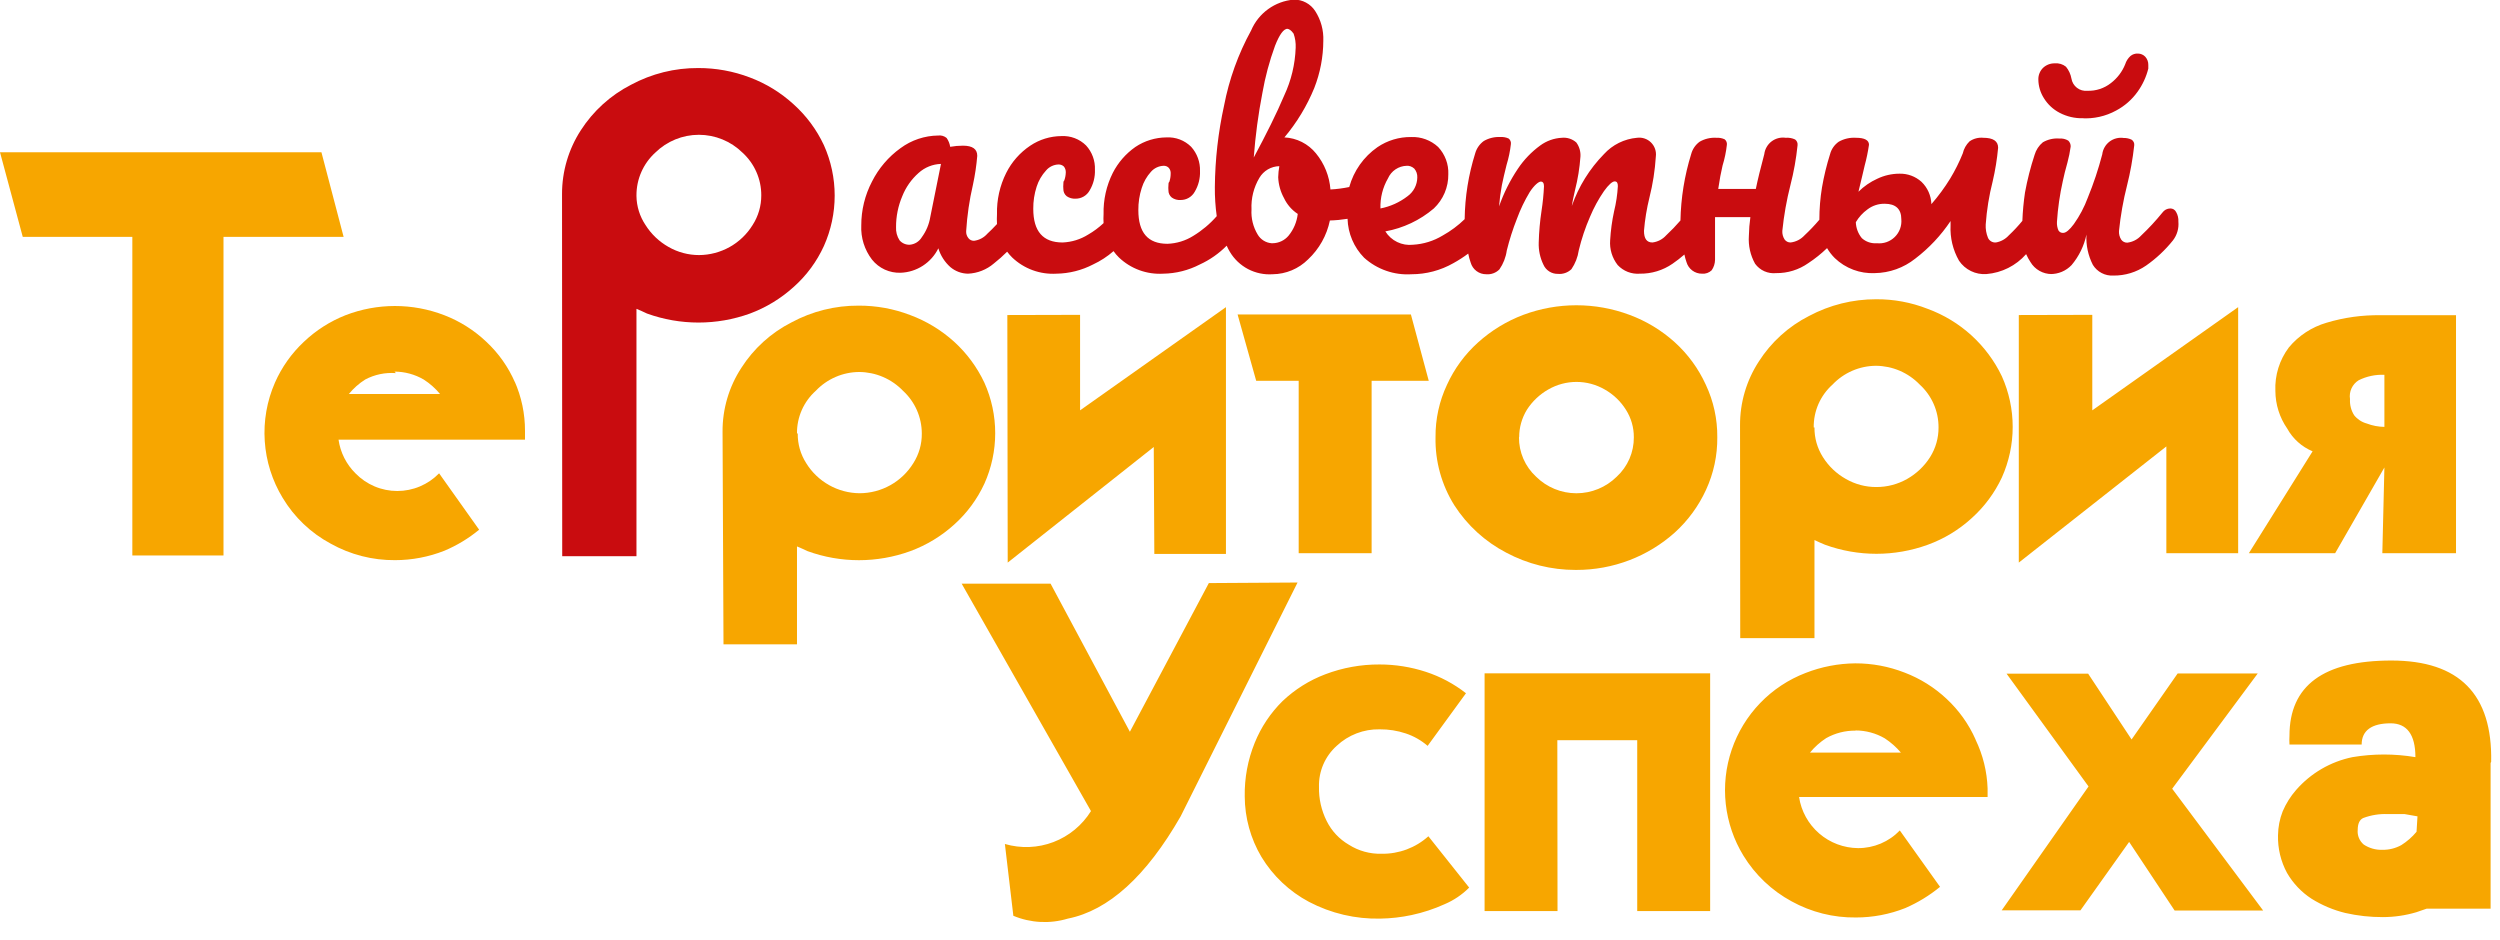
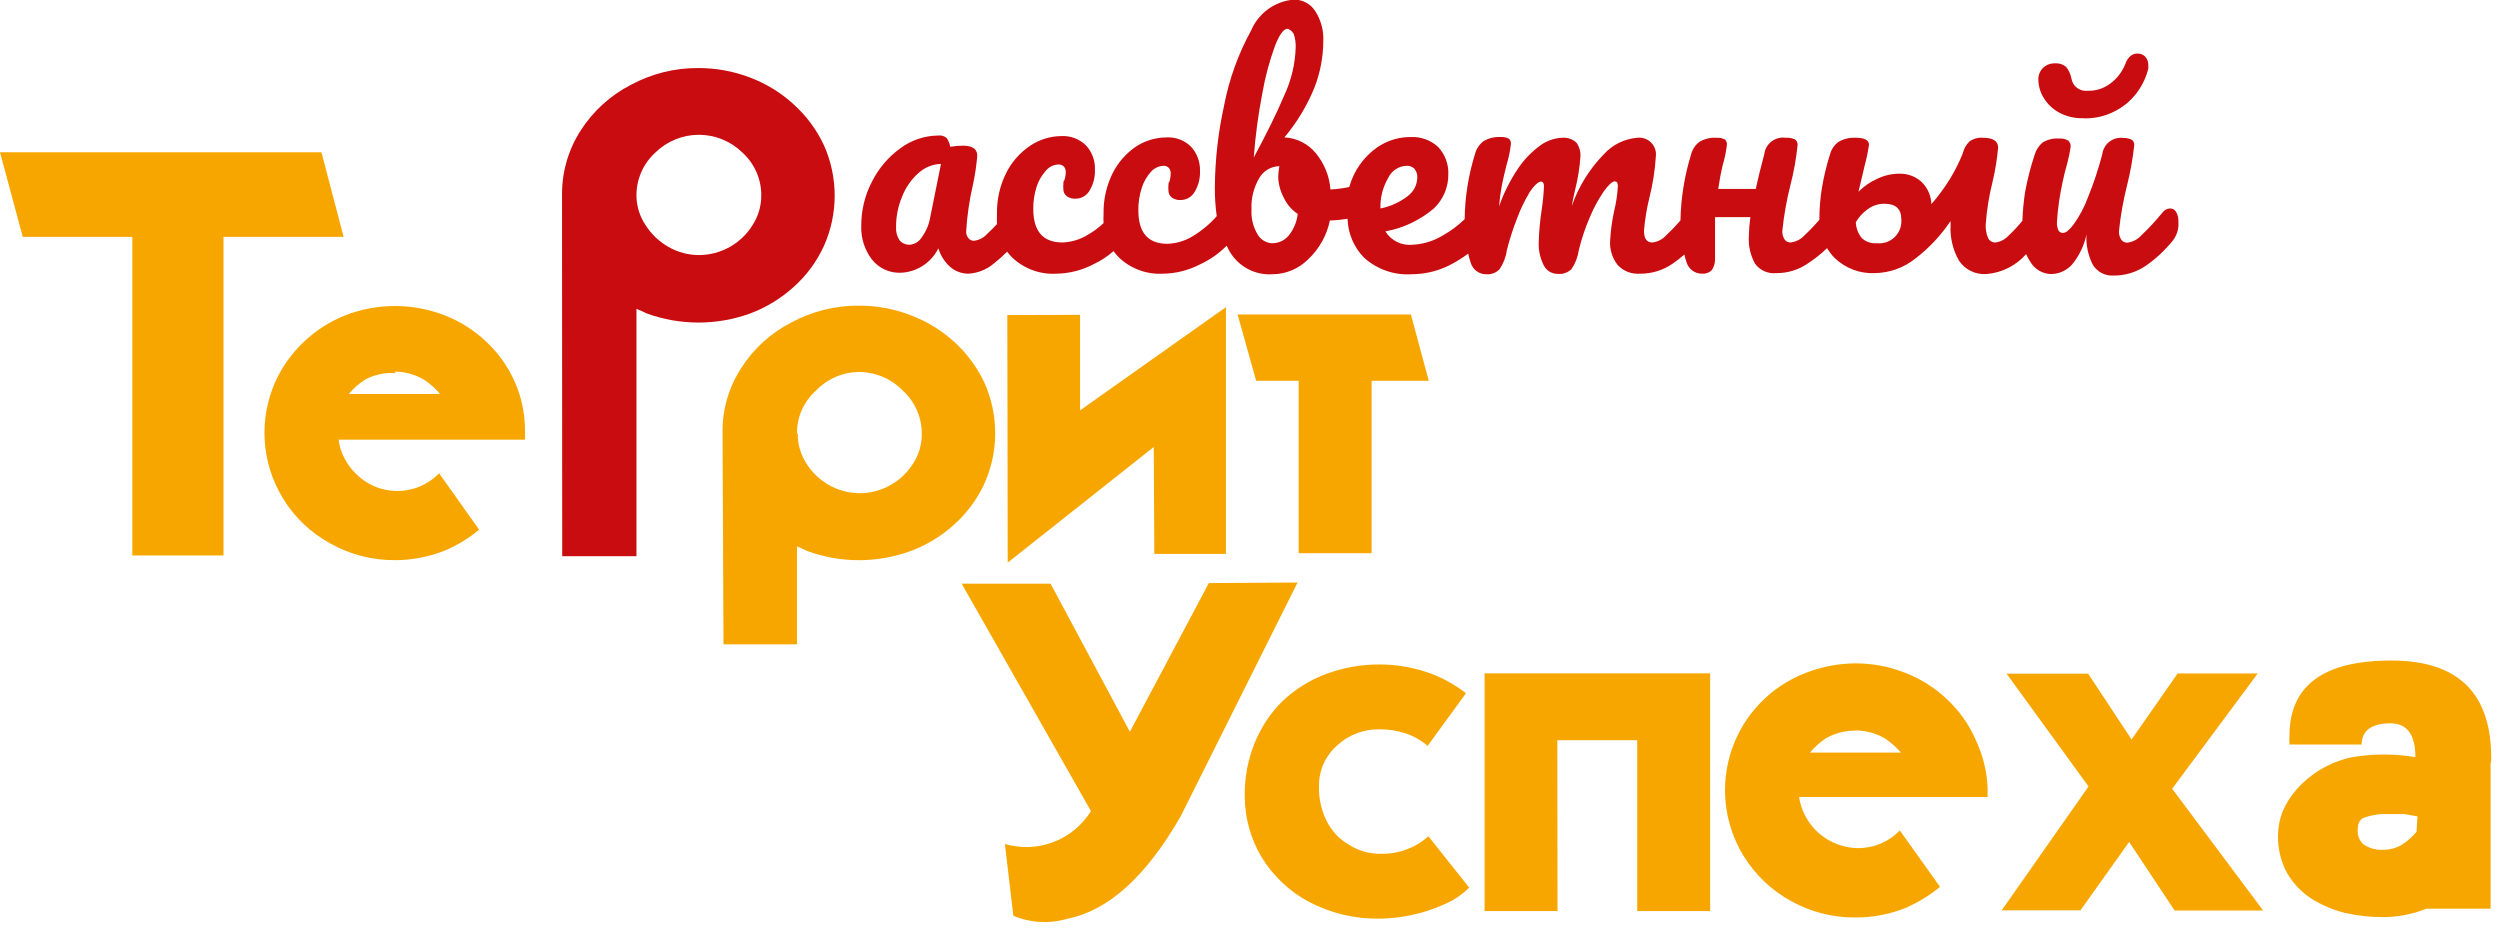
<svg xmlns="http://www.w3.org/2000/svg" width="133" height="50" viewBox="0 0 133 50" fill="none">
  <g clip-path="url(#clip0_1_14)">
    <path fill-rule="evenodd" clip-rule="evenodd" d="M29.91 29.59H33.86V16.43L34.14 16.55L34.42 16.68C36.191 17.32 38.129 17.32 39.9 16.68C40.76 16.359 41.55 15.877 42.23 15.26C42.908 14.655 43.453 13.916 43.83 13.09C44.209 12.246 44.405 11.331 44.405 10.405C44.405 9.479 44.209 8.564 43.83 7.72C43.444 6.896 42.897 6.158 42.22 5.55C41.542 4.928 40.751 4.443 39.89 4.12C39.015 3.787 38.086 3.618 37.15 3.62C35.901 3.612 34.67 3.918 33.57 4.51C32.482 5.067 31.561 5.902 30.9 6.93C30.244 7.942 29.897 9.124 29.9 10.33L29.91 29.59ZM33.86 10.39C33.859 9.963 33.947 9.54 34.12 9.149C34.292 8.758 34.544 8.408 34.86 8.12C35.479 7.512 36.312 7.171 37.18 7.171C38.048 7.171 38.881 7.512 39.5 8.12C39.816 8.408 40.068 8.758 40.24 9.149C40.413 9.54 40.501 9.963 40.5 10.39C40.503 10.95 40.343 11.499 40.04 11.97C39.74 12.457 39.321 12.859 38.822 13.139C38.323 13.418 37.762 13.567 37.19 13.57C36.622 13.57 36.063 13.422 35.57 13.14C35.069 12.858 34.646 12.456 34.34 11.97C34.035 11.514 33.868 10.979 33.86 10.43V10.39Z" fill="#C90C0F" />
-     <path fill-rule="evenodd" clip-rule="evenodd" d="M96.49 22.74C96.484 22.311 96.57 21.885 96.742 21.491C96.915 21.098 97.17 20.746 97.49 20.46C97.788 20.146 98.146 19.896 98.543 19.724C98.94 19.552 99.368 19.462 99.8 19.46C100.235 19.463 100.666 19.552 101.066 19.724C101.466 19.896 101.828 20.146 102.13 20.46C102.447 20.749 102.7 21.101 102.872 21.494C103.045 21.887 103.132 22.311 103.13 22.74C103.134 23.299 102.978 23.847 102.68 24.32C102.374 24.801 101.955 25.199 101.46 25.48C100.96 25.764 100.395 25.912 99.82 25.91C99.251 25.912 98.693 25.764 98.2 25.48C97.703 25.202 97.283 24.803 96.98 24.32C96.68 23.848 96.523 23.299 96.53 22.74M92.58 33.95H96.53V28.73L96.81 28.86L97.09 28.98C98.857 29.623 100.793 29.623 102.56 28.98C103.426 28.665 104.221 28.183 104.9 27.56C105.573 26.954 106.117 26.22 106.5 25.4C106.879 24.554 107.075 23.637 107.075 22.71C107.075 21.783 106.879 20.866 106.5 20.02C105.703 18.353 104.285 17.065 102.55 16.43C101.677 16.087 100.747 15.914 99.81 15.92C98.565 15.918 97.339 16.224 96.24 16.81C95.15 17.364 94.228 18.2 93.57 19.23C92.911 20.241 92.563 21.423 92.57 22.63L92.58 33.95ZM111.31 16.75V21.83L119.07 16.34V29.43H115.25V23.75L107.4 29.93V16.76L111.31 16.75ZM126.85 19.94C126.376 19.919 125.905 20.019 125.48 20.23C125.314 20.333 125.182 20.483 125.1 20.661C125.018 20.839 124.99 21.037 125.02 21.23C125.002 21.533 125.079 21.833 125.24 22.09C125.411 22.304 125.646 22.458 125.91 22.53C126.21 22.645 126.529 22.706 126.85 22.71V19.94ZM126.85 24.87L124.23 29.43H119.64L123.03 24.01C122.456 23.771 121.98 23.344 121.68 22.8C121.273 22.212 121.054 21.515 121.05 20.8C121.013 19.966 121.268 19.146 121.77 18.48C122.291 17.854 122.988 17.398 123.77 17.17C124.707 16.887 125.682 16.753 126.66 16.77H130.66V29.43H126.74L126.85 24.87Z" fill="#F7A600" />
    <path fill-rule="evenodd" clip-rule="evenodd" d="M69.09 20.26H66.83L65.84 16.73H75.06L76.01 20.26H72.97V29.43H69.09V20.26Z" fill="#F7A600" />
    <path fill-rule="evenodd" clip-rule="evenodd" d="M57.46 16.75V21.83L65.22 16.34V29.47H61.41L61.38 23.78L53.61 29.93L53.59 16.76L57.46 16.75Z" fill="#F7A600" />
    <path fill-rule="evenodd" clip-rule="evenodd" d="M42.4 23.06C42.395 22.632 42.482 22.208 42.654 21.817C42.827 21.425 43.081 21.075 43.4 20.79C43.698 20.476 44.056 20.226 44.453 20.054C44.85 19.882 45.277 19.792 45.71 19.79C46.145 19.793 46.576 19.882 46.976 20.054C47.376 20.226 47.738 20.476 48.04 20.79C48.355 21.079 48.606 21.43 48.778 21.82C48.95 22.211 49.039 22.633 49.04 23.06C49.047 23.619 48.89 24.168 48.59 24.64C48.289 25.128 47.868 25.531 47.368 25.811C46.867 26.091 46.303 26.239 45.73 26.24C45.16 26.235 44.6 26.086 44.104 25.806C43.607 25.526 43.189 25.125 42.89 24.64C42.588 24.169 42.431 23.619 42.44 23.06M38.49 34.28H42.4V29.07L42.68 29.19L42.96 29.32C44.727 29.963 46.663 29.963 48.43 29.32C49.294 29.001 50.088 28.519 50.77 27.9C51.445 27.293 51.989 26.554 52.37 25.73C52.749 24.886 52.945 23.971 52.945 23.045C52.945 22.119 52.749 21.204 52.37 20.36C51.982 19.535 51.435 18.794 50.76 18.18C50.077 17.562 49.283 17.08 48.42 16.76C47.545 16.425 46.616 16.256 45.68 16.26C44.434 16.253 43.207 16.559 42.11 17.15C41.02 17.704 40.098 18.54 39.44 19.57C38.78 20.58 38.432 21.763 38.44 22.97L38.49 34.28Z" fill="#F7A600" />
    <path fill-rule="evenodd" clip-rule="evenodd" d="M27.4 20.35C27.046 19.529 26.524 18.79 25.87 18.18C25.226 17.569 24.468 17.09 23.64 16.77C21.948 16.116 20.072 16.116 18.38 16.77C17.555 17.096 16.802 17.578 16.16 18.19C15.51 18.8 14.99 19.535 14.63 20.35C14.2 21.331 14.013 22.401 14.085 23.47C14.156 24.539 14.484 25.575 15.04 26.49C15.655 27.515 16.536 28.355 17.59 28.92C18.637 29.507 19.82 29.81 21.02 29.8C21.917 29.799 22.806 29.629 23.64 29.3C24.308 29.019 24.931 28.642 25.49 28.18L23.36 25.18C23.071 25.478 22.725 25.715 22.343 25.876C21.961 26.038 21.55 26.121 21.135 26.121C20.72 26.121 20.309 26.038 19.927 25.876C19.545 25.715 19.199 25.478 18.91 25.18C18.423 24.698 18.107 24.069 18.01 23.39H26.4H27.93V23.18C27.93 23.18 27.93 23.09 27.93 23.05V22.93C27.934 22.014 27.743 21.107 27.37 20.27M20.99 19.77C21.535 19.771 22.069 19.916 22.54 20.19C22.868 20.4 23.161 20.66 23.41 20.96H18.56C18.806 20.658 19.1 20.398 19.43 20.19C19.93 19.925 20.495 19.807 21.06 19.85L20.99 19.77Z" fill="#F7A600" />
    <path fill-rule="evenodd" clip-rule="evenodd" d="M48.4 13.02C48.531 13.009 48.657 12.966 48.768 12.897C48.879 12.827 48.973 12.732 49.04 12.62C49.272 12.303 49.426 11.937 49.49 11.55L50.06 8.72C49.619 8.734 49.197 8.904 48.87 9.2C48.486 9.539 48.188 9.964 48 10.44C47.78 10.959 47.667 11.517 47.67 12.08C47.655 12.331 47.721 12.58 47.86 12.79C47.927 12.866 48.011 12.927 48.104 12.966C48.197 13.006 48.298 13.024 48.4 13.02ZM68.5 1.53C68.29 1.53 68.07 1.83 67.83 2.44C67.534 3.252 67.309 4.089 67.16 4.94C66.939 6.077 66.786 7.225 66.7 8.38C67.37 7.13 67.92 6.03 68.32 5.08C68.693 4.283 68.9 3.419 68.93 2.54C68.942 2.285 68.904 2.031 68.82 1.79C68.69 1.61 68.58 1.53 68.45 1.53H68.5ZM67.7 12.94C67.862 12.939 68.022 12.902 68.169 12.833C68.316 12.764 68.446 12.664 68.55 12.54C68.822 12.209 68.992 11.806 69.04 11.38C68.724 11.173 68.471 10.882 68.31 10.54C68.122 10.199 68.016 9.819 68 9.43C68.005 9.232 68.025 9.035 68.06 8.84C67.845 8.844 67.635 8.904 67.449 9.012C67.264 9.121 67.109 9.275 67 9.46C66.698 9.967 66.552 10.551 66.58 11.14C66.551 11.61 66.666 12.077 66.91 12.48C66.987 12.611 67.095 12.721 67.224 12.801C67.352 12.881 67.499 12.929 67.65 12.94H67.7ZM74.84 8.82C74.627 8.825 74.419 8.891 74.242 9.009C74.065 9.128 73.926 9.295 73.84 9.49C73.56 9.975 73.421 10.53 73.44 11.09C73.964 10.988 74.457 10.765 74.88 10.44C75.039 10.326 75.169 10.176 75.259 10.002C75.349 9.828 75.398 9.636 75.4 9.44C75.409 9.269 75.352 9.1 75.24 8.97C75.18 8.914 75.109 8.871 75.032 8.845C74.954 8.819 74.871 8.811 74.79 8.82H74.84ZM101.15 11.66C101.15 11.12 100.85 10.84 100.27 10.84C99.938 10.833 99.614 10.939 99.35 11.14C99.098 11.321 98.887 11.553 98.73 11.82C98.74 12.131 98.853 12.43 99.05 12.67C99.158 12.767 99.284 12.842 99.422 12.888C99.56 12.934 99.705 12.952 99.85 12.94C100.024 12.959 100.199 12.938 100.364 12.881C100.528 12.823 100.678 12.73 100.803 12.607C100.927 12.485 101.023 12.337 101.083 12.173C101.143 12.009 101.166 11.834 101.15 11.66ZM109.15 14.58C108.922 14.581 108.698 14.522 108.5 14.41C108.302 14.298 108.136 14.136 108.02 13.94C107.932 13.807 107.855 13.666 107.79 13.52C107.251 14.134 106.494 14.514 105.68 14.58C105.396 14.601 105.111 14.546 104.855 14.421C104.598 14.296 104.379 14.106 104.22 13.87C103.894 13.299 103.738 12.647 103.77 11.99V11.76C103.258 12.526 102.623 13.202 101.89 13.76C101.278 14.247 100.522 14.518 99.74 14.53C99.349 14.548 98.959 14.487 98.593 14.349C98.227 14.212 97.892 14.001 97.61 13.73C97.451 13.572 97.313 13.394 97.2 13.2C96.892 13.497 96.558 13.765 96.2 14C95.7 14.352 95.102 14.537 94.49 14.53C94.276 14.552 94.06 14.517 93.863 14.43C93.667 14.342 93.497 14.204 93.37 14.03C93.119 13.579 93.004 13.065 93.04 12.55C93.046 12.215 93.073 11.881 93.12 11.55C92.21 11.55 91.59 11.55 91.24 11.55C91.24 11.843 91.24 12.043 91.24 12.15V12.48C91.24 13.11 91.24 13.56 91.24 13.82C91.237 14.021 91.175 14.216 91.06 14.38C90.993 14.444 90.912 14.494 90.824 14.525C90.736 14.556 90.643 14.568 90.55 14.56C90.363 14.563 90.18 14.503 90.03 14.391C89.88 14.279 89.771 14.12 89.72 13.94C89.674 13.809 89.637 13.676 89.61 13.54C89.41 13.716 89.2 13.879 88.98 14.03C88.469 14.383 87.861 14.568 87.24 14.56C87.021 14.577 86.802 14.544 86.597 14.465C86.393 14.385 86.21 14.26 86.06 14.1C85.767 13.725 85.624 13.255 85.66 12.78C85.69 12.262 85.76 11.747 85.87 11.24C85.978 10.8 86.045 10.352 86.07 9.9C86.07 9.73 86.02 9.65 85.9 9.65C85.78 9.65 85.58 9.82 85.33 10.17C85.037 10.597 84.789 11.053 84.59 11.53C84.338 12.108 84.137 12.707 83.99 13.32C83.938 13.679 83.804 14.021 83.6 14.32C83.505 14.411 83.392 14.481 83.267 14.524C83.143 14.567 83.011 14.583 82.88 14.57C82.718 14.574 82.558 14.529 82.421 14.442C82.284 14.355 82.175 14.229 82.11 14.08C81.931 13.713 81.845 13.308 81.86 12.9C81.875 12.334 81.925 11.77 82.01 11.21C82.077 10.779 82.12 10.345 82.14 9.91C82.14 9.74 82.08 9.66 81.97 9.66C81.86 9.66 81.62 9.85 81.38 10.22C81.109 10.671 80.881 11.146 80.7 11.64C80.482 12.191 80.302 12.755 80.16 13.33C80.11 13.689 79.976 14.032 79.77 14.33C79.68 14.422 79.57 14.493 79.449 14.538C79.328 14.583 79.199 14.601 79.07 14.59C78.883 14.593 78.7 14.533 78.55 14.421C78.4 14.309 78.291 14.15 78.24 13.97C78.184 13.814 78.141 13.653 78.11 13.49C77.859 13.678 77.595 13.849 77.32 14C76.64 14.387 75.872 14.59 75.09 14.59C74.632 14.619 74.174 14.556 73.741 14.404C73.308 14.253 72.91 14.017 72.57 13.71C72.026 13.156 71.712 12.416 71.69 11.64C71.379 11.691 71.065 11.721 70.75 11.73C70.586 12.523 70.181 13.246 69.59 13.8C69.088 14.3 68.409 14.584 67.7 14.59C67.249 14.621 66.798 14.525 66.397 14.316C65.996 14.105 65.662 13.789 65.43 13.4C65.365 13.294 65.309 13.184 65.26 13.07C64.848 13.487 64.363 13.826 63.83 14.07C63.227 14.382 62.559 14.55 61.88 14.56C61.45 14.585 61.02 14.522 60.616 14.374C60.211 14.226 59.842 13.997 59.53 13.7C59.423 13.596 59.326 13.482 59.24 13.36C58.912 13.647 58.545 13.886 58.15 14.07C57.547 14.382 56.879 14.55 56.2 14.56C55.77 14.585 55.34 14.522 54.936 14.374C54.531 14.226 54.162 13.997 53.85 13.7C53.752 13.604 53.662 13.5 53.58 13.39C53.356 13.614 53.119 13.824 52.87 14.02C52.486 14.347 52.004 14.537 51.5 14.56C51.156 14.556 50.823 14.432 50.56 14.21C50.259 13.942 50.037 13.596 49.92 13.21C49.735 13.587 49.451 13.906 49.099 14.135C48.747 14.364 48.34 14.494 47.92 14.51C47.628 14.522 47.337 14.464 47.071 14.343C46.806 14.221 46.572 14.039 46.39 13.81C45.991 13.29 45.789 12.645 45.82 11.99C45.818 11.179 46.014 10.379 46.39 9.66C46.745 8.953 47.267 8.342 47.91 7.88C48.49 7.453 49.19 7.218 49.91 7.21C49.99 7.199 50.071 7.205 50.149 7.228C50.226 7.25 50.298 7.288 50.36 7.34C50.459 7.48 50.524 7.641 50.55 7.81C50.774 7.77 51.002 7.75 51.23 7.75C51.74 7.75 51.99 7.93 51.99 8.29C51.947 8.808 51.87 9.322 51.76 9.83C51.571 10.642 51.451 11.468 51.4 12.3C51.392 12.434 51.435 12.566 51.52 12.67C51.555 12.716 51.601 12.752 51.653 12.777C51.705 12.801 51.763 12.812 51.82 12.81C52.095 12.775 52.348 12.64 52.53 12.43C52.67 12.303 52.84 12.133 53.04 11.92C53.03 11.743 53.03 11.566 53.04 11.39C53.022 10.631 53.19 9.879 53.53 9.2C53.824 8.614 54.265 8.114 54.81 7.75C55.298 7.422 55.872 7.245 56.46 7.24C56.703 7.226 56.946 7.263 57.173 7.349C57.401 7.435 57.608 7.569 57.78 7.74C58.101 8.091 58.27 8.555 58.25 9.03C58.265 9.416 58.168 9.798 57.97 10.13C57.896 10.264 57.788 10.376 57.656 10.453C57.523 10.531 57.373 10.571 57.22 10.57C57.053 10.58 56.888 10.534 56.75 10.44C56.692 10.393 56.645 10.334 56.614 10.266C56.583 10.199 56.568 10.124 56.57 10.05C56.562 9.967 56.562 9.883 56.57 9.8C56.57 9.71 56.57 9.64 56.62 9.6C56.669 9.462 56.696 9.317 56.7 9.17C56.704 9.058 56.669 8.949 56.6 8.86C56.561 8.823 56.516 8.795 56.466 8.776C56.416 8.757 56.363 8.748 56.31 8.75C56.184 8.754 56.06 8.785 55.946 8.84C55.832 8.895 55.731 8.973 55.65 9.07C55.423 9.317 55.252 9.61 55.15 9.93C55.026 10.311 54.966 10.71 54.97 11.11C54.97 12.31 55.49 12.9 56.53 12.9C57.012 12.881 57.481 12.736 57.89 12.48C58.186 12.309 58.461 12.104 58.71 11.87C58.7 11.71 58.7 11.55 58.71 11.39C58.692 10.631 58.86 9.879 59.2 9.2C59.481 8.649 59.893 8.175 60.4 7.82C60.888 7.492 61.462 7.315 62.05 7.31C62.293 7.296 62.536 7.333 62.763 7.419C62.991 7.505 63.197 7.639 63.37 7.81C63.687 8.163 63.856 8.625 63.84 9.1C63.855 9.486 63.758 9.868 63.56 10.2C63.486 10.334 63.377 10.446 63.245 10.523C63.114 10.601 62.963 10.641 62.81 10.64C62.643 10.652 62.477 10.606 62.34 10.51C62.282 10.463 62.235 10.404 62.204 10.336C62.173 10.269 62.158 10.194 62.16 10.12C62.152 10.037 62.152 9.953 62.16 9.87C62.16 9.78 62.16 9.71 62.21 9.67C62.256 9.531 62.28 9.386 62.28 9.24C62.289 9.128 62.253 9.016 62.18 8.93C62.144 8.893 62.1 8.863 62.052 8.844C62.004 8.825 61.952 8.817 61.9 8.82C61.773 8.825 61.647 8.856 61.532 8.911C61.417 8.966 61.314 9.044 61.23 9.14C61.006 9.388 60.839 9.681 60.74 10C60.617 10.381 60.556 10.78 60.56 11.18C60.56 12.38 61.07 12.97 62.11 12.97C62.596 12.953 63.068 12.808 63.48 12.55C63.948 12.266 64.37 11.912 64.73 11.5C64.659 10.986 64.625 10.468 64.63 9.95C64.643 8.494 64.807 7.042 65.12 5.62C65.388 4.22 65.874 2.87 66.56 1.62C66.753 1.166 67.067 0.773 67.467 0.484C67.867 0.195 68.338 0.021 68.83 -0.02C69.056 -0.024 69.28 0.03 69.479 0.137C69.679 0.244 69.848 0.4 69.97 0.59C70.273 1.06 70.423 1.612 70.4 2.17C70.397 3.029 70.234 3.88 69.92 4.68C69.53 5.634 68.993 6.521 68.33 7.31C68.654 7.325 68.971 7.409 69.261 7.555C69.55 7.702 69.806 7.908 70.01 8.16C70.458 8.706 70.726 9.376 70.78 10.08C71.116 10.062 71.45 10.018 71.78 9.95C72.018 9.09 72.548 8.34 73.28 7.83C73.808 7.471 74.432 7.283 75.07 7.29C75.333 7.279 75.596 7.32 75.843 7.411C76.09 7.502 76.317 7.641 76.51 7.82C76.692 8.014 76.833 8.242 76.926 8.491C77.019 8.74 77.061 9.005 77.05 9.27C77.055 9.61 76.988 9.947 76.856 10.261C76.723 10.574 76.527 10.856 76.28 11.09C75.543 11.717 74.653 12.138 73.7 12.31C73.853 12.555 74.072 12.752 74.332 12.877C74.593 13.003 74.883 13.053 75.17 13.02C75.729 12.988 76.271 12.82 76.75 12.53C77.177 12.293 77.57 12 77.92 11.66C77.935 10.472 78.124 9.293 78.48 8.16C78.554 7.894 78.716 7.662 78.94 7.5C79.21 7.345 79.519 7.272 79.83 7.29C79.978 7.28 80.126 7.308 80.26 7.37C80.303 7.404 80.337 7.448 80.358 7.499C80.379 7.55 80.387 7.605 80.38 7.66C80.339 8.036 80.261 8.408 80.15 8.77C80.05 9.18 79.96 9.54 79.9 9.85C79.83 10.224 79.78 10.601 79.75 10.98C79.997 10.274 80.333 9.601 80.75 8.98C81.07 8.5 81.473 8.08 81.94 7.74C82.275 7.494 82.675 7.351 83.09 7.33C83.229 7.316 83.369 7.331 83.501 7.374C83.634 7.417 83.756 7.487 83.86 7.58C84.019 7.796 84.097 8.062 84.08 8.33C84.037 8.934 83.94 9.533 83.79 10.12C83.7 10.49 83.65 10.77 83.62 10.96C83.98 9.925 84.564 8.983 85.33 8.2C85.787 7.699 86.415 7.389 87.09 7.33C87.226 7.312 87.364 7.325 87.493 7.369C87.623 7.413 87.74 7.486 87.837 7.583C87.934 7.68 88.007 7.797 88.051 7.927C88.095 8.056 88.108 8.194 88.09 8.33C88.044 9.066 87.93 9.795 87.75 10.51C87.606 11.091 87.509 11.683 87.46 12.28C87.46 12.7 87.61 12.9 87.91 12.9C88.191 12.866 88.451 12.731 88.64 12.52C88.907 12.271 89.161 12.007 89.4 11.73C89.424 10.532 89.615 9.344 89.97 8.2C90.04 7.935 90.199 7.702 90.42 7.54C90.689 7.384 90.999 7.311 91.31 7.33C91.461 7.32 91.612 7.348 91.75 7.41C91.793 7.444 91.827 7.488 91.848 7.539C91.869 7.59 91.877 7.645 91.87 7.7C91.829 8.076 91.751 8.448 91.64 8.81C91.56 9.15 91.48 9.56 91.41 10.05H93.41C93.51 9.56 93.66 8.95 93.86 8.2C93.876 8.067 93.918 7.939 93.985 7.823C94.051 7.707 94.14 7.605 94.246 7.524C94.353 7.443 94.474 7.384 94.603 7.351C94.733 7.317 94.868 7.31 95 7.33C95.172 7.316 95.344 7.347 95.5 7.42C95.547 7.455 95.585 7.503 95.607 7.557C95.63 7.612 95.638 7.671 95.63 7.73C95.557 8.445 95.43 9.154 95.25 9.85C95.047 10.648 94.903 11.46 94.82 12.28C94.81 12.442 94.852 12.603 94.94 12.74C94.976 12.791 95.024 12.832 95.08 12.86C95.136 12.888 95.198 12.902 95.26 12.9C95.544 12.867 95.807 12.732 96 12.52C96.279 12.259 96.543 11.982 96.79 11.69C96.79 11.114 96.837 10.539 96.93 9.97C97.033 9.371 97.177 8.779 97.36 8.2C97.43 7.933 97.594 7.699 97.82 7.54C98.1 7.382 98.419 7.309 98.74 7.33C99.2 7.33 99.43 7.46 99.43 7.7C99.376 8.074 99.299 8.445 99.2 8.81L99.09 9.28L98.87 10.2C99.159 9.912 99.498 9.678 99.87 9.51C100.238 9.333 100.642 9.241 101.05 9.24C101.481 9.229 101.899 9.383 102.22 9.67C102.546 9.982 102.736 10.409 102.75 10.86C103.121 10.435 103.455 9.98 103.75 9.5C104.009 9.072 104.233 8.624 104.42 8.16C104.475 7.916 104.6 7.694 104.78 7.52C104.993 7.373 105.252 7.305 105.51 7.33C106.04 7.33 106.3 7.51 106.3 7.86C106.245 8.463 106.148 9.061 106.01 9.65C105.819 10.401 105.695 11.167 105.64 11.94C105.627 12.183 105.668 12.425 105.76 12.65C105.795 12.73 105.855 12.798 105.93 12.842C106.005 12.887 106.093 12.907 106.18 12.9C106.446 12.855 106.689 12.721 106.87 12.52C107.126 12.279 107.367 12.022 107.59 11.75C107.609 11.245 107.656 10.74 107.73 10.24C107.854 9.563 108.025 8.894 108.24 8.24C108.316 7.978 108.469 7.744 108.68 7.57C108.946 7.416 109.253 7.346 109.56 7.37C109.724 7.357 109.889 7.395 110.03 7.48C110.074 7.521 110.108 7.57 110.13 7.626C110.153 7.681 110.163 7.74 110.16 7.8C110.121 8.083 110.064 8.364 109.99 8.64C109.88 9.02 109.8 9.36 109.74 9.64C109.581 10.351 109.477 11.073 109.43 11.8C109.42 11.957 109.447 12.115 109.51 12.26C109.536 12.303 109.573 12.337 109.617 12.36C109.661 12.383 109.71 12.393 109.76 12.39C109.91 12.39 110.1 12.23 110.33 11.92C110.637 11.488 110.886 11.017 111.07 10.52C111.378 9.768 111.635 8.996 111.84 8.21C111.856 8.077 111.898 7.949 111.965 7.833C112.031 7.717 112.12 7.615 112.226 7.534C112.332 7.453 112.454 7.394 112.583 7.361C112.713 7.327 112.848 7.32 112.98 7.34C113.125 7.337 113.269 7.368 113.4 7.43C113.451 7.462 113.491 7.509 113.516 7.564C113.541 7.619 113.549 7.68 113.54 7.74C113.461 8.454 113.335 9.163 113.16 9.86C112.957 10.658 112.813 11.47 112.73 12.29C112.72 12.452 112.762 12.613 112.85 12.75C112.886 12.801 112.934 12.842 112.99 12.87C113.046 12.898 113.108 12.912 113.17 12.91C113.454 12.877 113.717 12.742 113.91 12.53C114.313 12.149 114.691 11.741 115.04 11.31C115.088 11.243 115.15 11.188 115.223 11.149C115.296 11.111 115.378 11.091 115.46 11.09C115.524 11.089 115.588 11.106 115.643 11.14C115.697 11.174 115.742 11.222 115.77 11.28C115.859 11.435 115.9 11.612 115.89 11.79C115.923 12.148 115.82 12.505 115.6 12.79C115.19 13.303 114.708 13.754 114.17 14.13C113.659 14.482 113.051 14.668 112.43 14.66C112.214 14.672 111.998 14.626 111.806 14.525C111.615 14.425 111.453 14.274 111.34 14.09C111.086 13.593 110.968 13.037 111 12.48C110.873 13.077 110.602 13.633 110.21 14.1C110.063 14.255 109.887 14.377 109.69 14.46C109.494 14.542 109.283 14.583 109.07 14.58H109.15ZM110.82 6.29C110.385 6.302 109.955 6.202 109.57 6C109.229 5.822 108.943 5.557 108.74 5.23C108.548 4.931 108.444 4.585 108.44 4.23C108.437 4.115 108.458 4.001 108.501 3.894C108.544 3.787 108.608 3.691 108.69 3.61C108.774 3.531 108.873 3.468 108.981 3.427C109.089 3.386 109.204 3.367 109.32 3.37C109.533 3.351 109.744 3.416 109.91 3.55C110.059 3.732 110.159 3.949 110.2 4.18C110.232 4.376 110.338 4.553 110.496 4.674C110.654 4.795 110.852 4.85 111.05 4.83C111.502 4.845 111.945 4.7 112.3 4.42C112.639 4.161 112.902 3.816 113.06 3.42C113.113 3.251 113.209 3.099 113.34 2.98C113.452 2.887 113.595 2.841 113.74 2.85C113.813 2.85 113.885 2.866 113.952 2.895C114.02 2.924 114.08 2.967 114.13 3.02C114.238 3.141 114.295 3.298 114.29 3.46V3.65C114.18 4.092 113.986 4.51 113.72 4.88C113.423 5.297 113.032 5.64 112.58 5.88C112.018 6.188 111.38 6.331 110.74 6.29H110.82Z" fill="#C90C0F" />
    <path fill-rule="evenodd" clip-rule="evenodd" d="M132.5 40.59V48.34H129.1L128.55 48.53C127.972 48.702 127.373 48.789 126.77 48.79C126.097 48.793 125.426 48.719 124.77 48.57C124.133 48.415 123.525 48.158 122.97 47.81C122.435 47.462 121.99 46.992 121.67 46.44C121.338 45.827 121.173 45.137 121.19 44.44C121.195 44.002 121.279 43.568 121.44 43.16C121.616 42.749 121.856 42.367 122.15 42.03C122.931 41.133 123.985 40.519 125.15 40.28C126.259 40.093 127.391 40.093 128.5 40.28C128.5 39.07 128.04 38.48 127.18 38.48C126.18 38.48 125.64 38.86 125.64 39.61H121.8C121.79 39.453 121.79 39.297 121.8 39.14C121.8 36.473 123.607 35.14 127.22 35.14C130.833 35.14 132.603 36.937 132.53 40.53M128.61 43.43L127.93 43.31H127.04C126.59 43.289 126.141 43.361 125.72 43.52C125.53 43.61 125.43 43.82 125.43 44.15C125.416 44.296 125.438 44.444 125.494 44.579C125.55 44.715 125.638 44.835 125.75 44.93C126.046 45.126 126.396 45.224 126.75 45.21C127.099 45.215 127.444 45.129 127.75 44.96C128.055 44.767 128.329 44.528 128.56 44.25L128.61 43.43ZM106.49 48.43L111.11 41.84L106.75 35.84H111.09L113.4 39.34L115.85 35.83H120.11L115.56 41.96L120.4 48.44H115.69L113.27 44.79L110.68 48.43H106.49ZM105.1 39.34C104.738 38.523 104.214 37.788 103.56 37.18C102.912 36.572 102.151 36.096 101.32 35.78C100.485 35.454 99.596 35.288 98.7 35.29C97.796 35.299 96.902 35.471 96.06 35.8C95.145 36.151 94.318 36.698 93.639 37.404C92.959 38.11 92.443 38.957 92.127 39.884C91.811 40.812 91.703 41.798 91.811 42.772C91.919 43.745 92.239 44.684 92.75 45.52C93.375 46.541 94.258 47.38 95.31 47.95C96.359 48.529 97.541 48.826 98.74 48.81C99.637 48.81 100.526 48.64 101.36 48.31C102.026 48.021 102.649 47.641 103.21 47.18L101.07 44.18C100.783 44.479 100.438 44.716 100.056 44.878C99.675 45.039 99.264 45.122 98.85 45.12C98.089 45.114 97.354 44.837 96.779 44.339C96.203 43.84 95.824 43.153 95.71 42.4H104.21H105.74V42.19C105.745 42.147 105.745 42.103 105.74 42.06V41.94C105.709 41.042 105.491 40.16 105.1 39.35V39.34ZM98.71 38.86C99.258 38.86 99.796 39.005 100.27 39.28C100.592 39.491 100.881 39.747 101.13 40.04H96.29C96.535 39.741 96.825 39.481 97.15 39.27C97.626 39.002 98.164 38.864 98.71 38.87V38.86ZM82.86 48.47H78.98V35.82H90.98V48.47H87.1V39.38H82.85L82.86 48.47ZM75.95 39.68C75.61 39.387 75.216 39.162 74.79 39.02C74.342 38.87 73.872 38.796 73.4 38.8C72.551 38.783 71.729 39.099 71.11 39.68C70.805 39.954 70.563 40.29 70.4 40.667C70.238 41.043 70.159 41.45 70.17 41.86C70.156 42.491 70.297 43.116 70.58 43.68C70.841 44.206 71.252 44.645 71.76 44.94C72.279 45.27 72.885 45.437 73.5 45.42C74.418 45.435 75.307 45.103 75.99 44.49L78.16 47.22C77.787 47.594 77.346 47.893 76.86 48.1C76.296 48.356 75.706 48.55 75.1 48.68C74.554 48.797 73.998 48.861 73.44 48.87C72.118 48.901 70.811 48.594 69.64 47.98C68.597 47.426 67.723 46.6 67.11 45.59C66.531 44.615 66.224 43.504 66.22 42.37C66.203 41.394 66.383 40.425 66.75 39.52C67.087 38.687 67.591 37.931 68.23 37.3C68.887 36.676 69.662 36.19 70.51 35.87C71.43 35.521 72.406 35.345 73.39 35.35C74.225 35.349 75.056 35.481 75.85 35.74C76.624 35.993 77.348 36.378 77.99 36.88L75.95 39.68ZM64.31 31.02L60.11 38.93L55.89 31.05H51.16L58.04 43.15C57.573 43.902 56.872 44.481 56.045 44.797C55.218 45.113 54.31 45.149 53.46 44.9L53.91 48.72C54.83 49.105 55.855 49.158 56.81 48.87C58.97 48.44 60.98 46.62 62.81 43.43L69.03 30.99L64.31 31.02Z" fill="#F7A600" />
-     <path fill-rule="evenodd" clip-rule="evenodd" d="M80.81 23.26C80.806 23.654 80.886 24.045 81.042 24.407C81.199 24.768 81.43 25.093 81.72 25.36C82.291 25.925 83.062 26.242 83.865 26.242C84.668 26.242 85.439 25.925 86.01 25.36C86.3 25.093 86.531 24.768 86.688 24.407C86.844 24.045 86.924 23.654 86.92 23.26C86.923 22.743 86.777 22.236 86.5 21.8C86.22 21.351 85.831 20.98 85.37 20.72C84.914 20.457 84.397 20.318 83.87 20.318C83.343 20.318 82.826 20.457 82.37 20.72C81.908 20.982 81.517 21.353 81.23 21.8C80.961 22.239 80.819 22.745 80.82 23.26M83.82 30.32C82.533 30.322 81.266 30.006 80.13 29.4C79.007 28.814 78.055 27.946 77.37 26.88C76.692 25.796 76.344 24.538 76.37 23.26C76.361 22.296 76.569 21.342 76.98 20.47C77.369 19.614 77.931 18.849 78.63 18.22C79.335 17.584 80.152 17.086 81.04 16.75C82.862 16.07 84.868 16.07 86.69 16.75C87.579 17.079 88.397 17.575 89.1 18.21C89.799 18.843 90.36 19.612 90.75 20.47C91.161 21.342 91.369 22.296 91.36 23.26C91.37 24.226 91.165 25.183 90.76 26.06C90.366 26.921 89.801 27.693 89.1 28.33C88.393 28.963 87.576 29.461 86.69 29.8C85.787 30.146 84.827 30.322 83.86 30.32H83.82Z" fill="#F7A600" />
    <path fill-rule="evenodd" clip-rule="evenodd" d="M7.04 12.6H1.21L0 8.1H17.1L18.28 12.6H11.89V29.55H7.04V12.6Z" fill="#F7A600" />
  </g>
  <defs>
    <clipPath id="clip0_1_14">
      <rect width="132.53" height="49.06" fill="white" />
    </clipPath>
  </defs>
</svg>